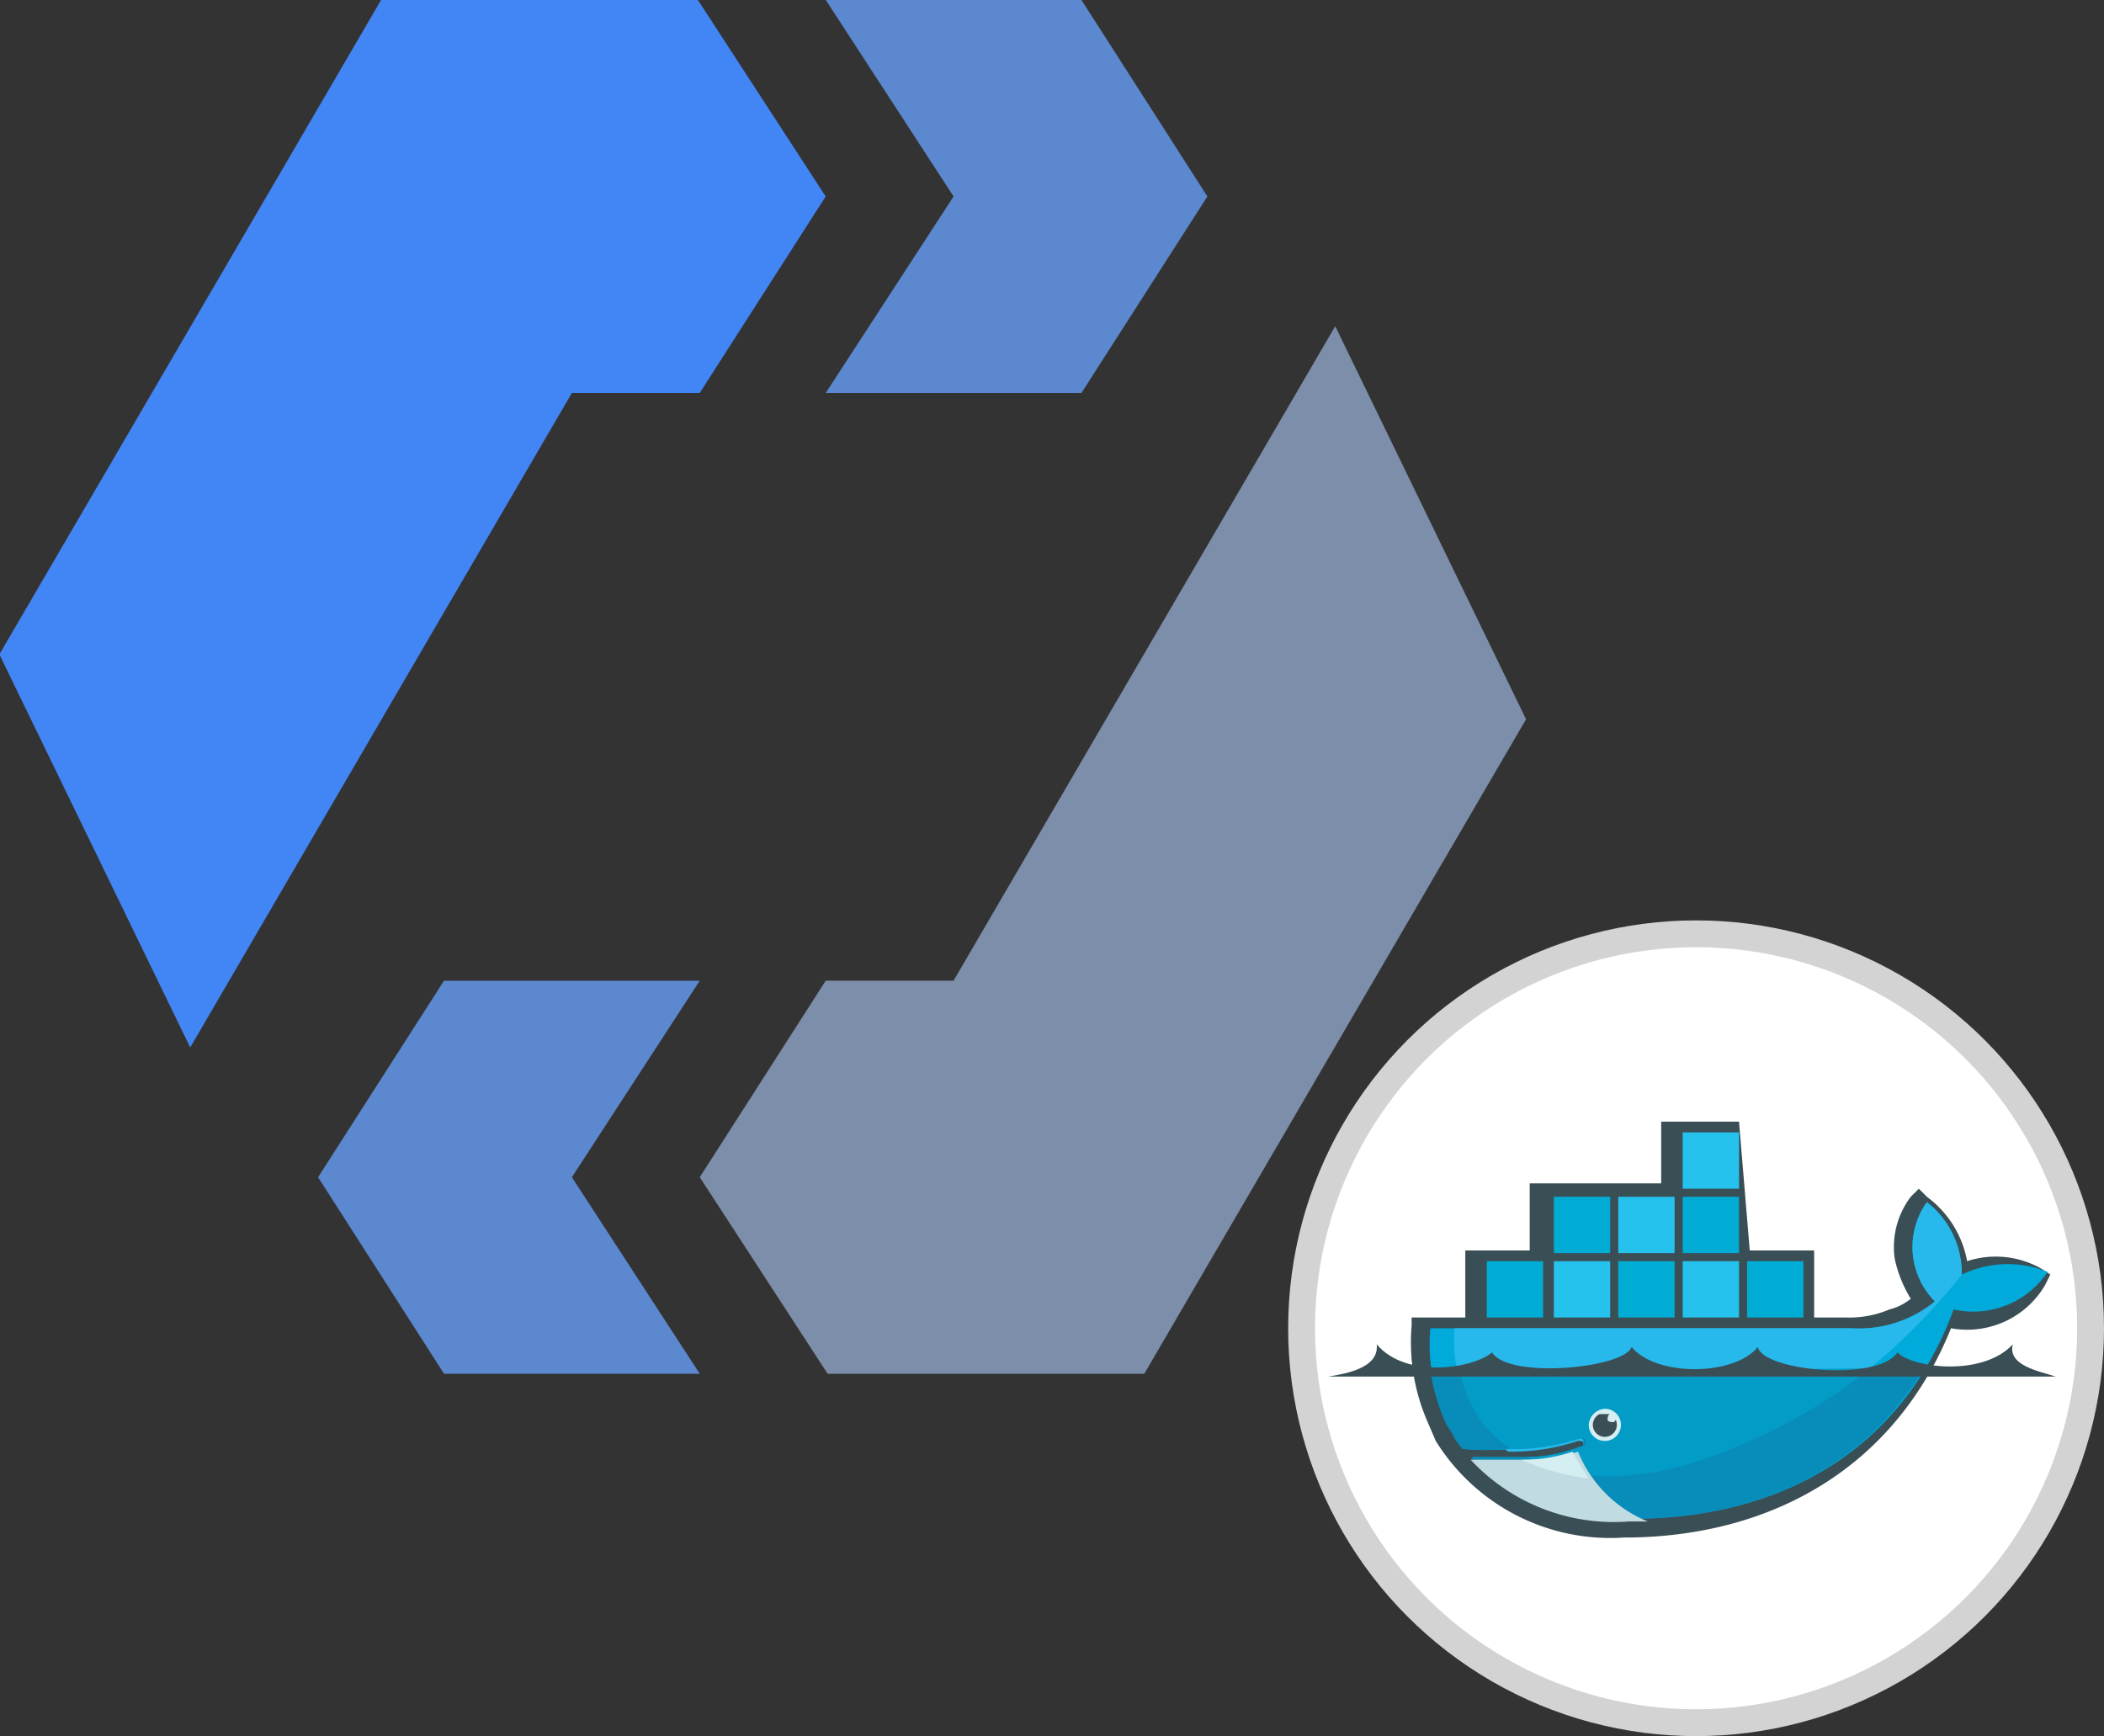
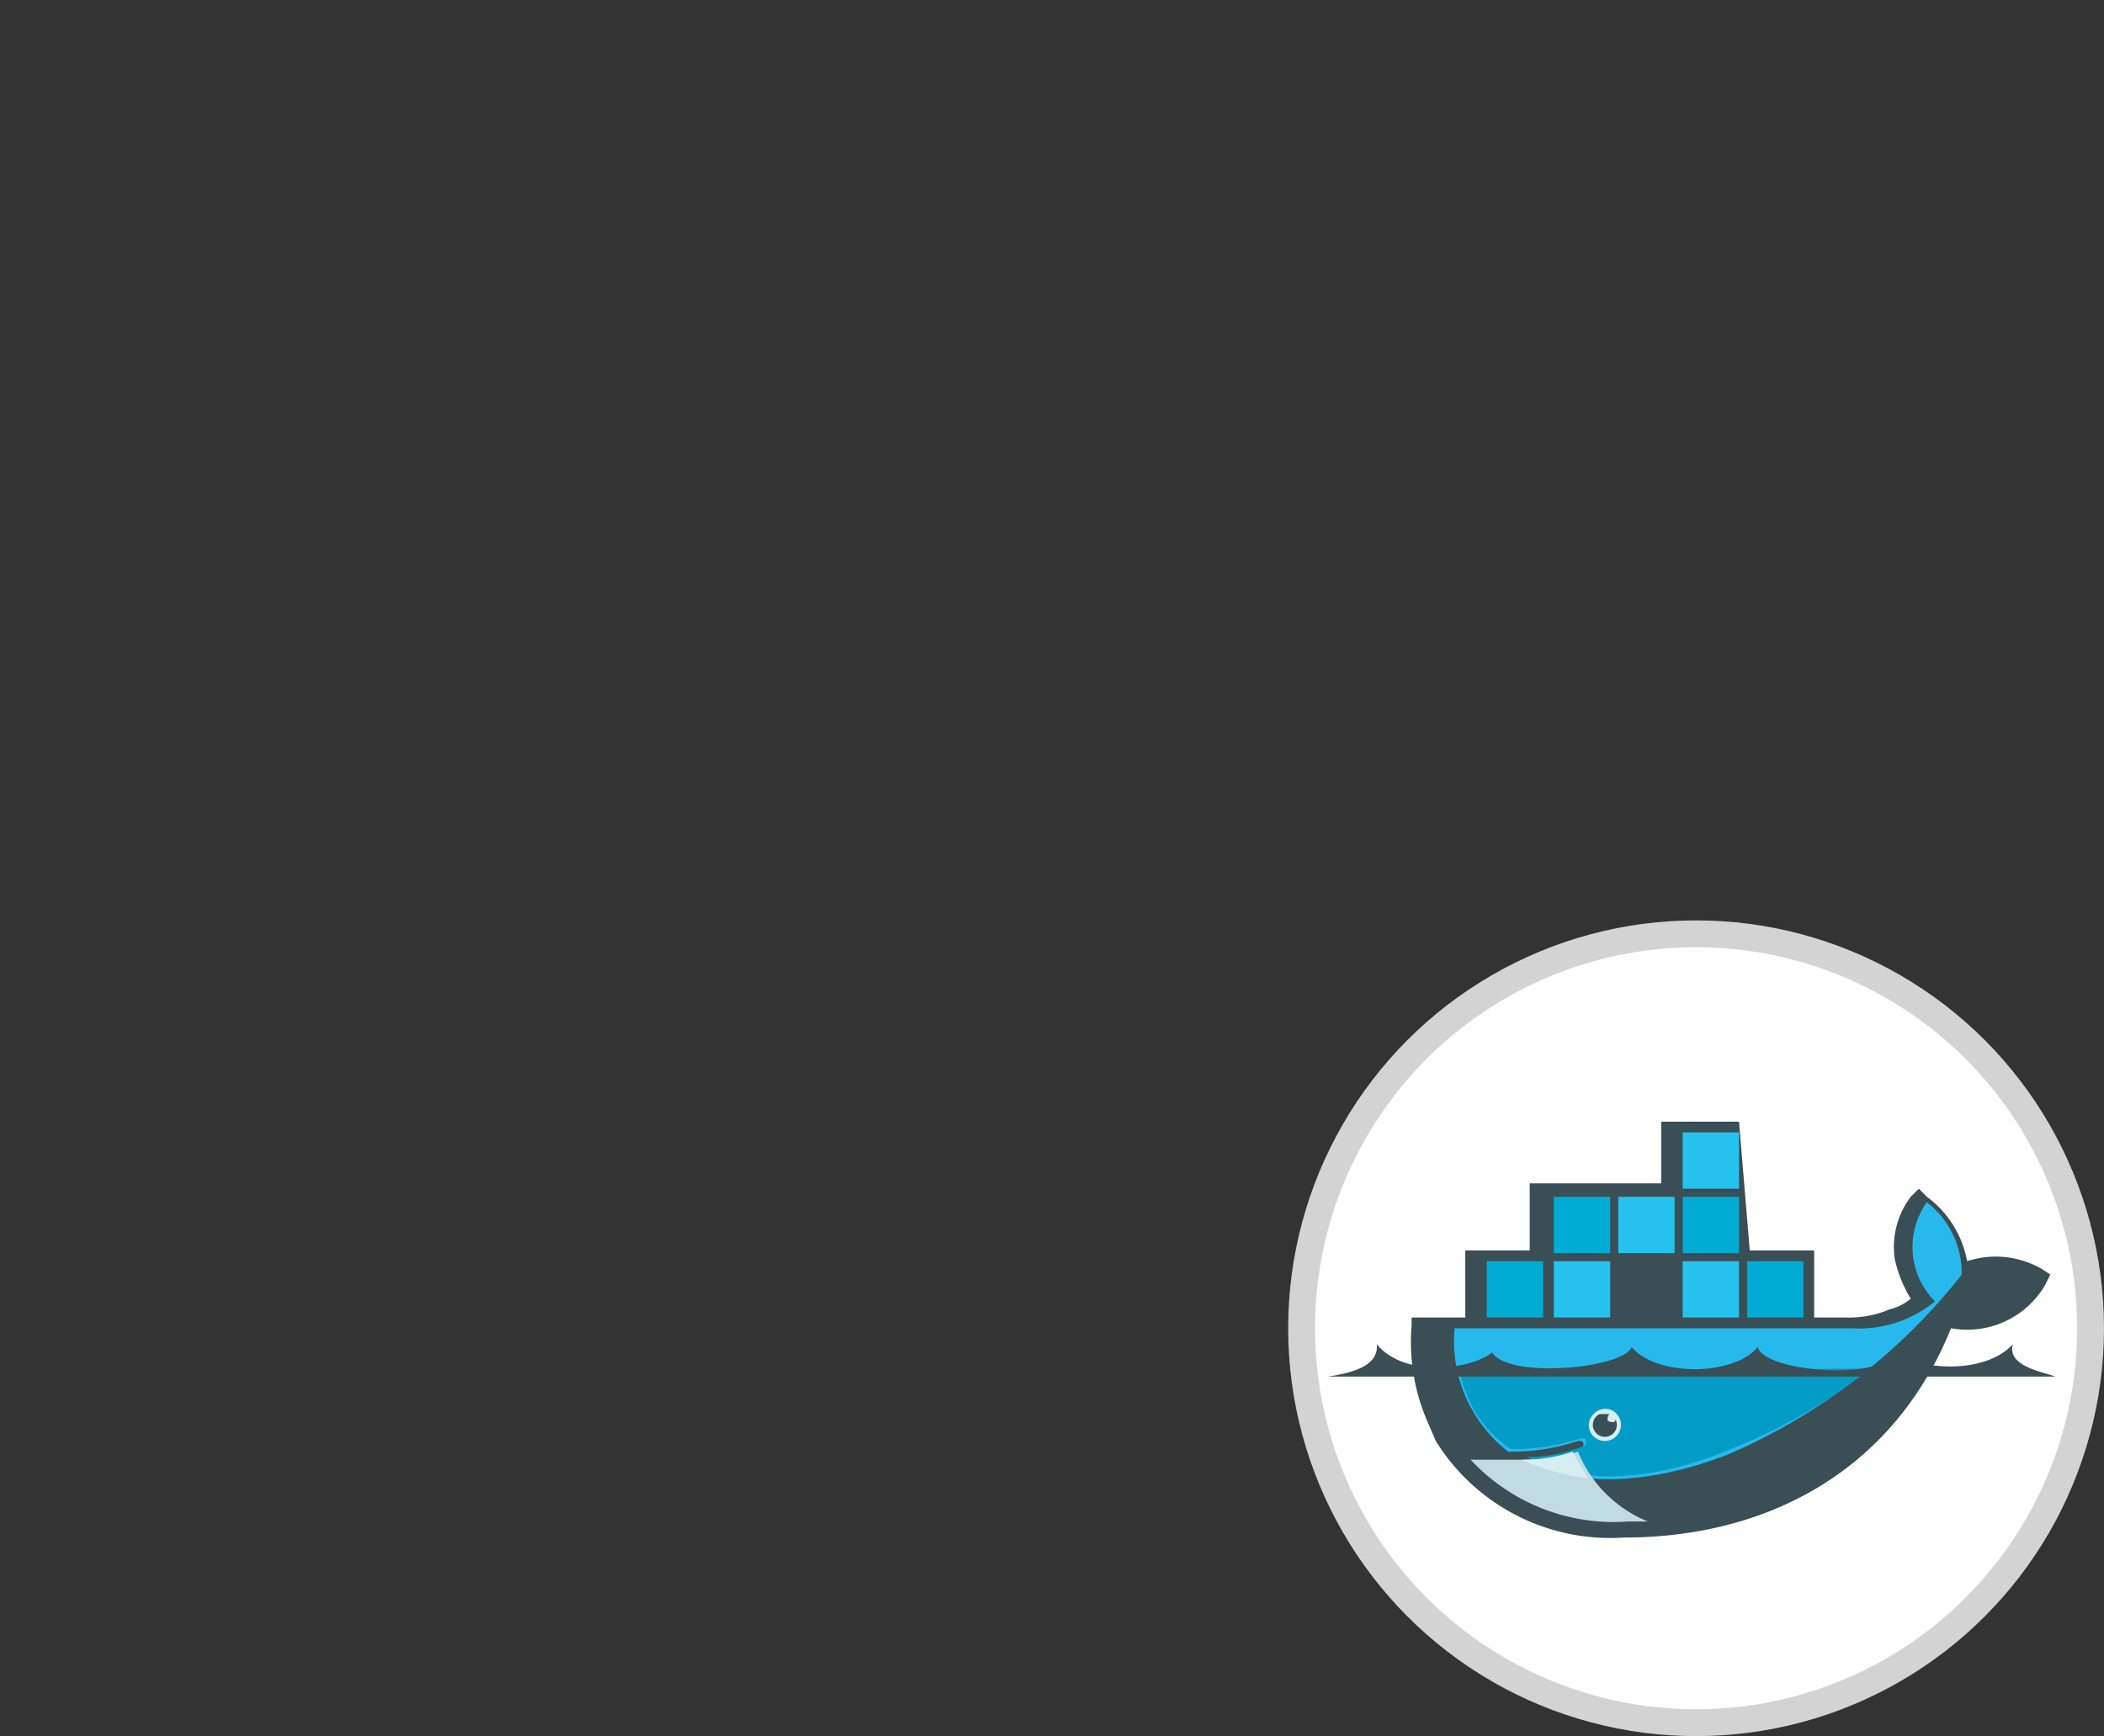
<svg xmlns="http://www.w3.org/2000/svg" width="78.4" height="64.7" viewBox="0 0 78.4 64.7">
  <rect x="0" y="0" width="78.4" height="64.7" fill="#333333" stroke="none" />
  <defs>
    <clipPath id="clip-path">
-       <rect id="Rectangle_7835" data-name="Rectangle 7835" width="56.9" height="51.2" transform="translate(1.5 6.9)" />
-     </clipPath>
+       </clipPath>
    <clipPath id="clip-path-2">
      <rect id="Rectangle_7834" data-name="Rectangle 7834" width="56.888" height="51.199" transform="translate(-28.444 -25.6)" fill="none" />
    </clipPath>
  </defs>
  <g id="automl" transform="translate(-1.5 -6.9)">
    <g id="Group_7199" data-name="Group 7199">
      <g id="Group_7198" data-name="Group 7198" clip-path="url(#clip-path)">
        <g id="Group_7197" data-name="Group 7197" transform="translate(29.921 32.496)" clip-path="url(#clip-path-2)">
          <g id="Group_7196" data-name="Group 7196">
            <path id="Path_7895" data-name="Path 7895" d="M-21.333,13.44-7.111-10.951h4.764l4.693-7.324L-2.418-25.6h-11.8L-28.444-1.209Z" fill="#4285f4" />
-             <path id="Path_7896" data-name="Path 7896" d="M7.111-18.275,2.347-10.951h9.529l4.693-7.324L11.875-25.6H2.347Z" fill="rgba(102,157,246,0.8)" />
            <path id="Path_7897" data-name="Path 7897" d="M21.333-13.44,7.111,10.951H2.347l-4.693,7.324L2.418,25.6h11.8L28.444,1.209Z" fill="rgba(174,203,250,0.6)" />
            <path id="Path_7898" data-name="Path 7898" d="M-2.347,25.6l-4.764-7.324,4.764-7.324h-9.529l-4.693,7.324,4.693,7.324Z" fill="rgba(102,157,246,0.8)" />
          </g>
        </g>
      </g>
    </g>
    <g id="Group_7200" data-name="Group 7200">
      <circle id="Ellipse_2366" data-name="Ellipse 2366" cx="14.7" cy="14.7" r="14.7" transform="translate(50 41.7)" fill="#fff" stroke="#d3d3d3" stroke-miterlimit="10" stroke-width="1" />
      <path id="Path_7899" data-name="Path 7899" d="M66.7,53.5h2.4V56h1.2a3.808,3.808,0,0,0,1.6-.3,2.01,2.01,0,0,0,.8-.4,4.714,4.714,0,0,1-.6-1.5,3.1,3.1,0,0,1,.6-2.3l.3-.3.3.3a3.839,3.839,0,0,1,1.5,2.4,3.43,3.43,0,0,1,2.8.3l.3.2-.2.4a3.361,3.361,0,0,1-3.5,1.6c-2.1,5.2-6.7,7.8-12.2,7.8a7.65,7.65,0,0,1-7-3.6h0l-.3-.7a7.413,7.413,0,0,1-.6-3.6V56h2V53.5h2.4V51h4.9V48.7h2.9l.4,4.8Z" fill="#3a4e55" />
-       <path id="Path_7900" data-name="Path 7900" d="M74.6,54.4a3.366,3.366,0,0,0-1.3-2.7,2.877,2.877,0,0,0,.3,3.7,4.452,4.452,0,0,1-3.1,1H54.8a6.48,6.48,0,0,0,.7,3.6l.2.3a2.092,2.092,0,0,0,.4.6h0a9.578,9.578,0,0,0,1.7,0h0a7.834,7.834,0,0,0,2.6-.4c.1,0,.2,0,.2.1s0,.2-.1.2-.2.1-.3.1h0a5.547,5.547,0,0,1-1.7.3H56.4a7.987,7.987,0,0,0,5.9,2.3c5.4,0,10-2.4,12-7.8a3.327,3.327,0,0,0,3.5-1.4,3.953,3.953,0,0,0-3.2.1" fill="#00aada" />
      <path id="Path_7901" data-name="Path 7901" d="M74.6,54.4a3.366,3.366,0,0,0-1.3-2.7,2.877,2.877,0,0,0,.3,3.7,4.452,4.452,0,0,1-3.1,1H55.7a5.234,5.234,0,0,0,2,4.6h0a7.834,7.834,0,0,0,2.6-.4c.1,0,.2,0,.2.1s0,.2-.1.2-.2.1-.3.1h0a5.663,5.663,0,0,1-1.8.3h0c1.8,1,4.5,1,7.6-.2a22.382,22.382,0,0,0,8.7-6.7h0" fill="#27b9ec" />
-       <path id="Path_7902" data-name="Path 7902" d="M54.8,58a7.619,7.619,0,0,0,.6,2l.2.3a2.092,2.092,0,0,0,.4.6,9.578,9.578,0,0,0,1.7,0,7.834,7.834,0,0,0,2.6-.4c.1,0,.2,0,.2.1s0,.2-.1.2h0c-.1,0-.2.1-.3.1h0a5.663,5.663,0,0,1-1.8.3h-2a7.987,7.987,0,0,0,5.9,2.3c4.7,0,8.6-1.7,11-5.6Z" fill="#088cb9" />
      <path id="Path_7903" data-name="Path 7903" d="M55.9,58a4.425,4.425,0,0,0,1.9,2.9,7.834,7.834,0,0,0,2.6-.4c.1,0,.2,0,.2.1s0,.2-.1.2h0c-.1,0-.2.1-.3.1h0a5.663,5.663,0,0,1-1.8.3c1.8,1,4.5,1,7.6-.3a20.715,20.715,0,0,0,5.2-3Z" fill="#039cc7" />
      <path id="Path_7904" data-name="Path 7904" d="M58.7,54.1h.2v1.7h-.2Zm-.3,0h.2v1.7h-.2Zm-.4,0h.2v1.7H58V54.1Zm-.3,0h.2v1.7h-.2V54.1Zm-.3,0h.2v1.7h-.2V54.1Zm-.4,0h.2v1.7H57V54.1Zm-.1-.2H59V56H56.9V53.9Z" fill="#00acd3" />
      <path id="Path_7905" data-name="Path 7905" d="M61.1,51.7h.2v1.7h-.2Zm-.3,0H61v1.7h-.2Zm-.4,0h.2v1.7h-.2Zm-.2,0h.2v1.7h-.2Zm-.3,0h.2v1.7h-.2Zm-.3,0h.2v1.7h-.2Zm-.2-.2h2.1v2.1H59.4V51.5Z" fill="#00acd3" />
      <path id="Path_7906" data-name="Path 7906" d="M61.1,54.1h.2v1.7h-.2Zm-.3,0H61v1.7h-.2Zm-.4,0h.2v1.7h-.2Zm-.2,0h.2v1.7h-.2Zm-.3,0h.2v1.7h-.2Zm-.3,0h.2v1.7h-.2Zm-.2-.2h2.1V56H59.4V53.9Z" fill="#26c2ee" />
-       <path id="Path_7907" data-name="Path 7907" d="M63.6,54.1h.2v1.7h-.2Zm-.3,0h.2v1.7h-.2V54.1Zm-.4,0h.2v1.7h-.2V54.1Zm-.3,0h.2v1.7h-.2V54.1Zm-.3,0h.2v1.7h-.2Zm-.3,0h.2v1.7H62Zm-.2-.2h2.1V56H61.8V53.9Z" fill="#00acd3" />
      <path id="Path_7908" data-name="Path 7908" d="M63.6,51.7h.2v1.7h-.2Zm-.3,0h.2v1.7h-.2V51.7Zm-.4,0h.2v1.7h-.2V51.7Zm-.3,0h.2v1.7h-.2V51.7Zm-.3,0h.2v1.7h-.2Zm-.3,0h.2v1.7H62Zm-.2-.2h2.1v2.1H61.8V51.5Z" fill="#26c2ee" />
      <path id="Path_7909" data-name="Path 7909" d="M66,54.1h.2v1.7H66Zm-.3,0h.2v1.7h-.2Zm-.3,0h.2v1.7h-.2Zm-.4,0h.2v1.7H65Zm-.3,0h.2v1.7h-.2Zm-.3,0h.2v1.7h-.2Zm-.2-.2h2.1V56H64.2Z" fill="#26c2ee" />
      <path id="Path_7910" data-name="Path 7910" d="M66,51.7h.2v1.7H66Zm-.3,0h.2v1.7h-.2Zm-.3,0h.2v1.7h-.2Zm-.4,0h.2v1.7H65Zm-.3,0h.2v1.7h-.2Zm-.3,0h.2v1.7h-.2Zm-.2-.2h2.1v2.1H64.2V51.5Z" fill="#00acd3" />
      <path id="Path_7911" data-name="Path 7911" d="M66,49.1h.2v1.7H66Zm-.3,0h.2v1.7h-.2Zm-.3,0h.2v1.7h-.2Zm-.4,0h.2v1.7H65Zm-.3,0h.2v1.7h-.2Zm-.3,0h.2v1.7h-.2Zm-.2,0h2.1v2.1H64.2Z" fill="#26c2ee" />
      <path id="Path_7912" data-name="Path 7912" d="M68.4,54.1h.2v1.7h-.2Zm-.3,0h.2v1.7h-.2Zm-.3,0H68v1.7h-.2Zm-.4,0h.2v1.7h-.2Zm-.3,0h.2v1.7h-.2Zm-.3,0H67v1.7h-.2Zm-.2-.2h2.1V56H66.6V53.9Z" fill="#00acd3" />
      <path id="Path_7913" data-name="Path 7913" d="M61.3,59.4a.6.6,0,1,1-.6.6.645.645,0,0,1,.6-.6h0" fill="#d5eef2" />
      <path id="Path_7914" data-name="Path 7914" d="M61.3,59.6h.2c-.1,0-.1.2-.1.2,0,.1.2.1.2.1a.1.1,0,0,0,.1-.1.447.447,0,1,1-.6-.2h.2" fill="#3a4e55" />
      <path id="Path_7915" data-name="Path 7915" d="M51,58.2H78.1c-.6-.2-1.8-.4-1.6-1.2-1.1,1.2-3.7.9-4.3.3-.7,1.1-5,.7-5.2-.2-.9,1.1-3.8,1.1-4.7,0-.3.8-4.6,1.2-5.2.2-.7.6-3.2,1-4.3-.3.1.9-1.2,1.1-1.8,1.2" fill="#3a4e55" />
      <path id="Path_7916" data-name="Path 7916" d="M62.9,63.6A4.738,4.738,0,0,1,60.3,61a5.822,5.822,0,0,1-1.9.3H56.3a7.283,7.283,0,0,0,5.9,2.3h.7" fill="#c0dbe1" />
      <path id="Path_7917" data-name="Path 7917" d="M60.7,62a8.793,8.793,0,0,1-.6-1,5.822,5.822,0,0,1-1.9.3,8.6,8.6,0,0,0,2.5.7" fill="#d5eef2" />
    </g>
  </g>
</svg>